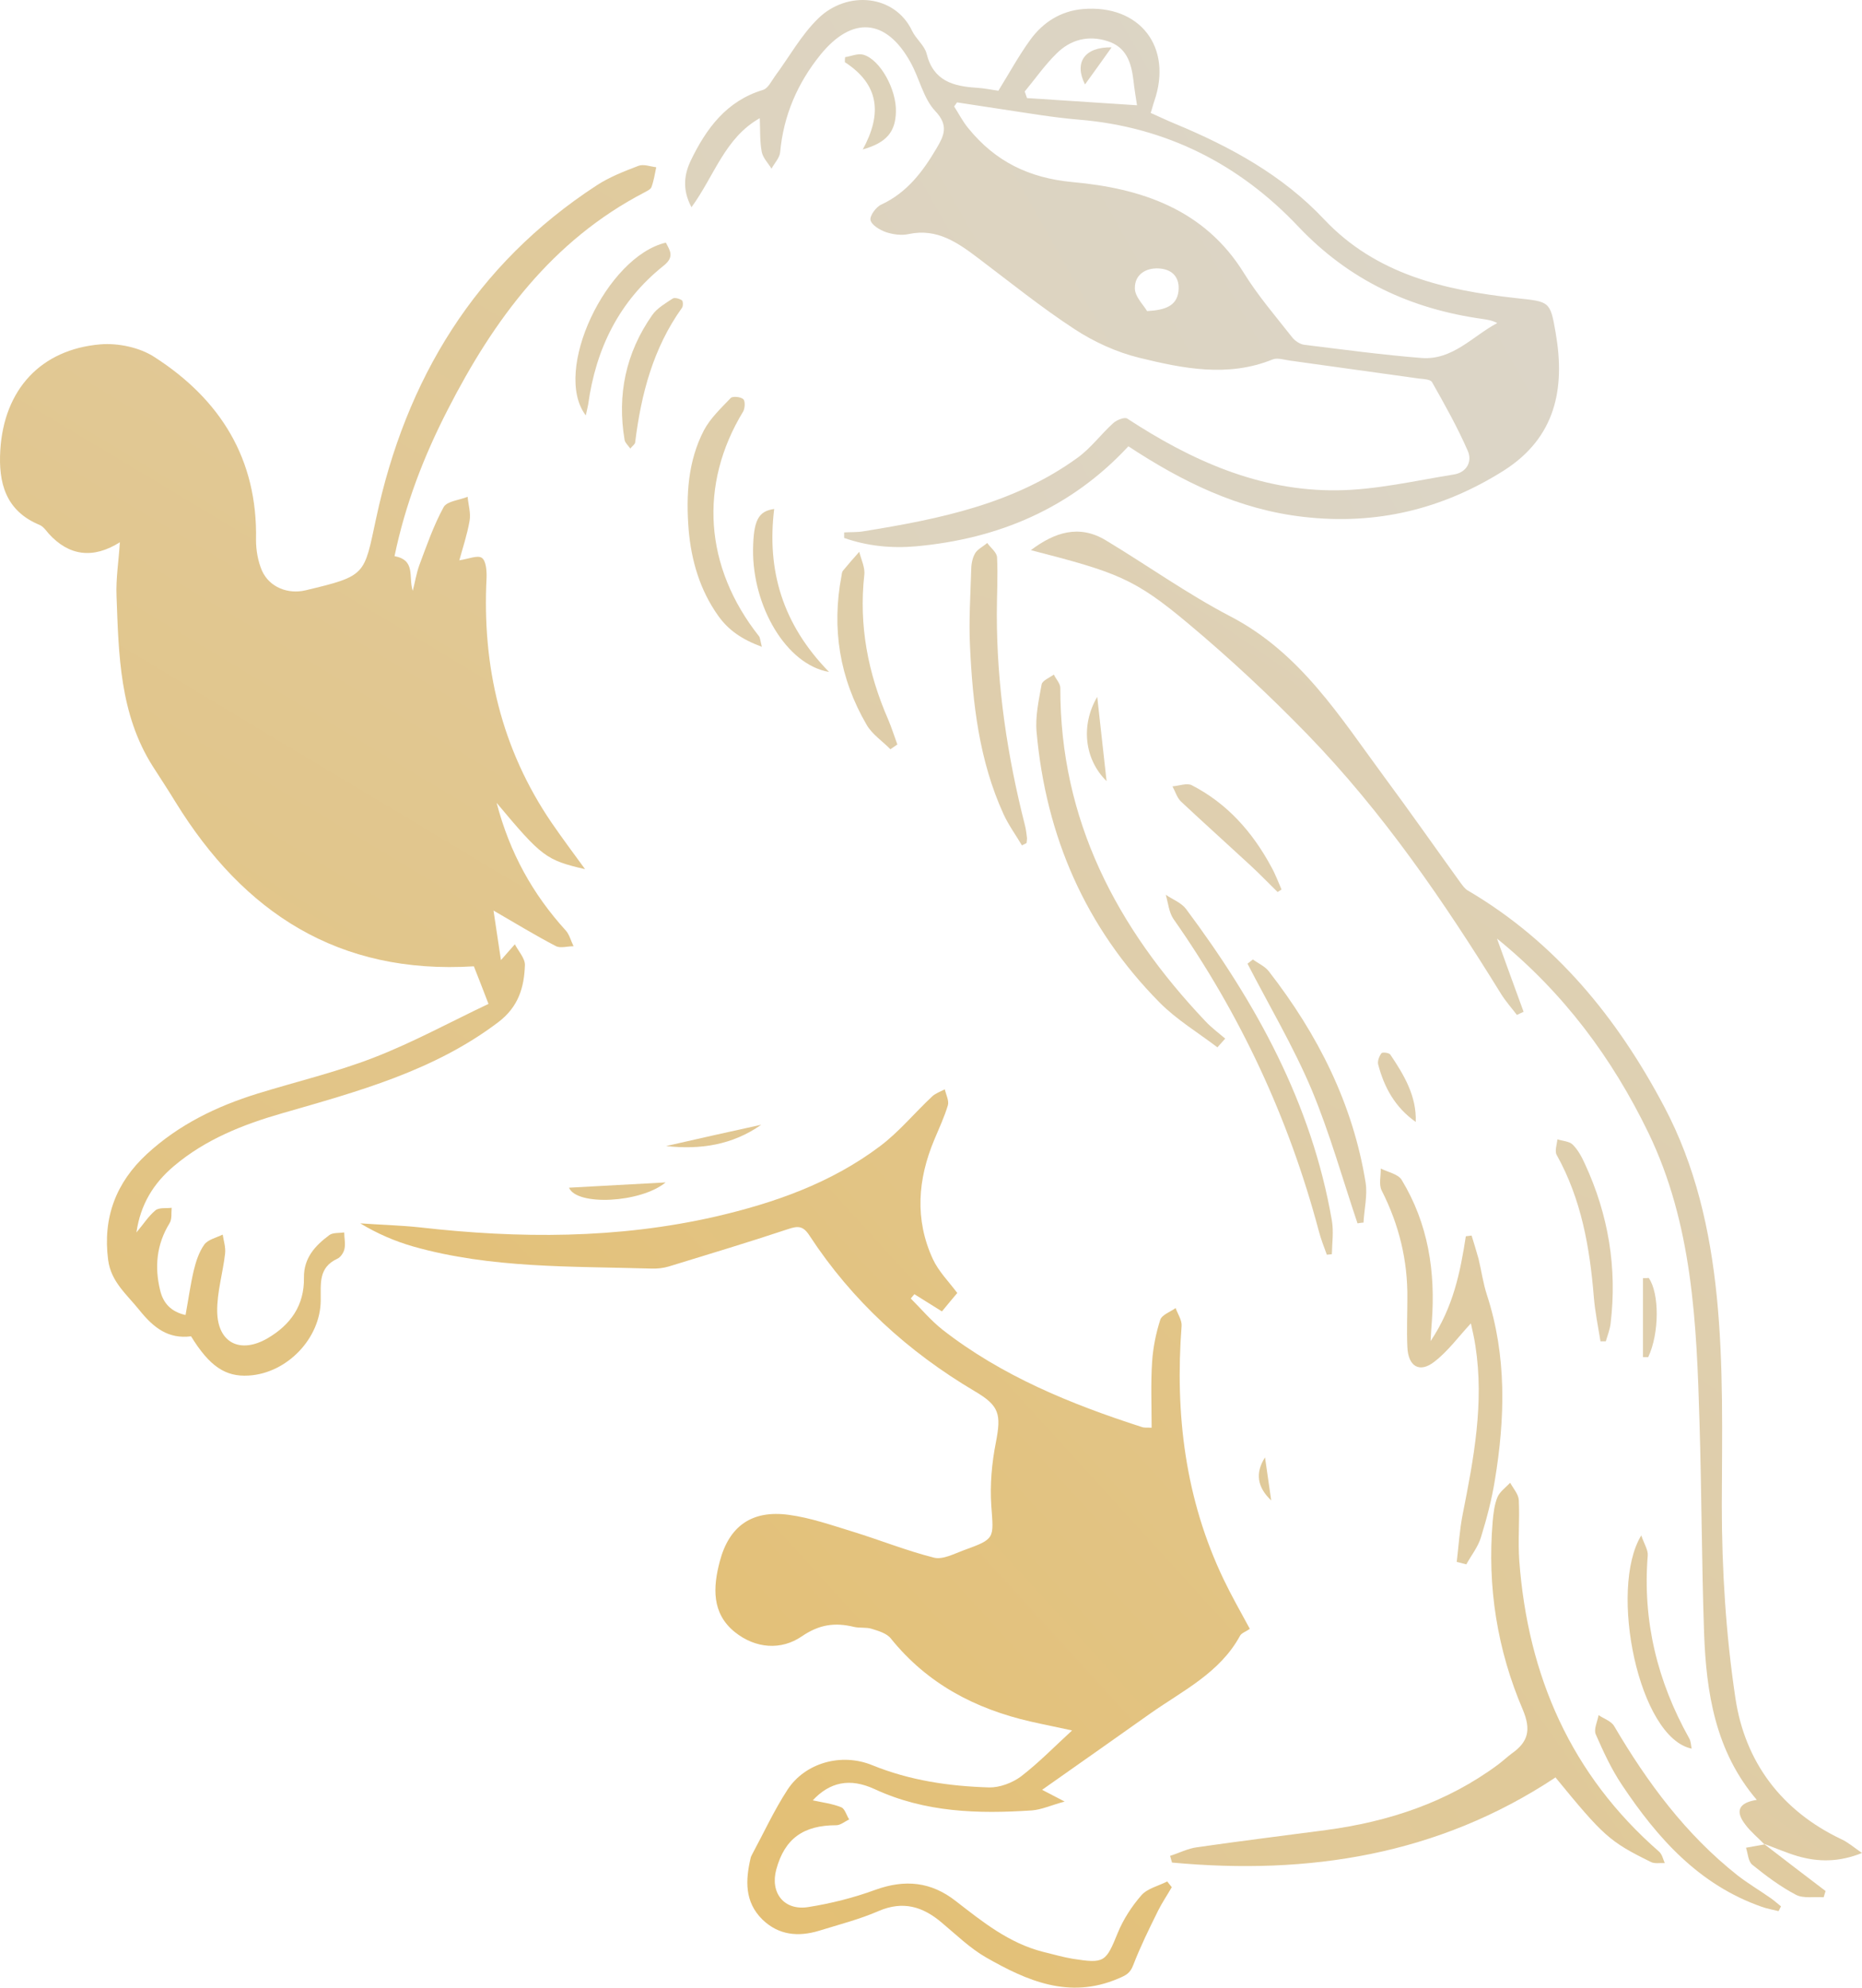
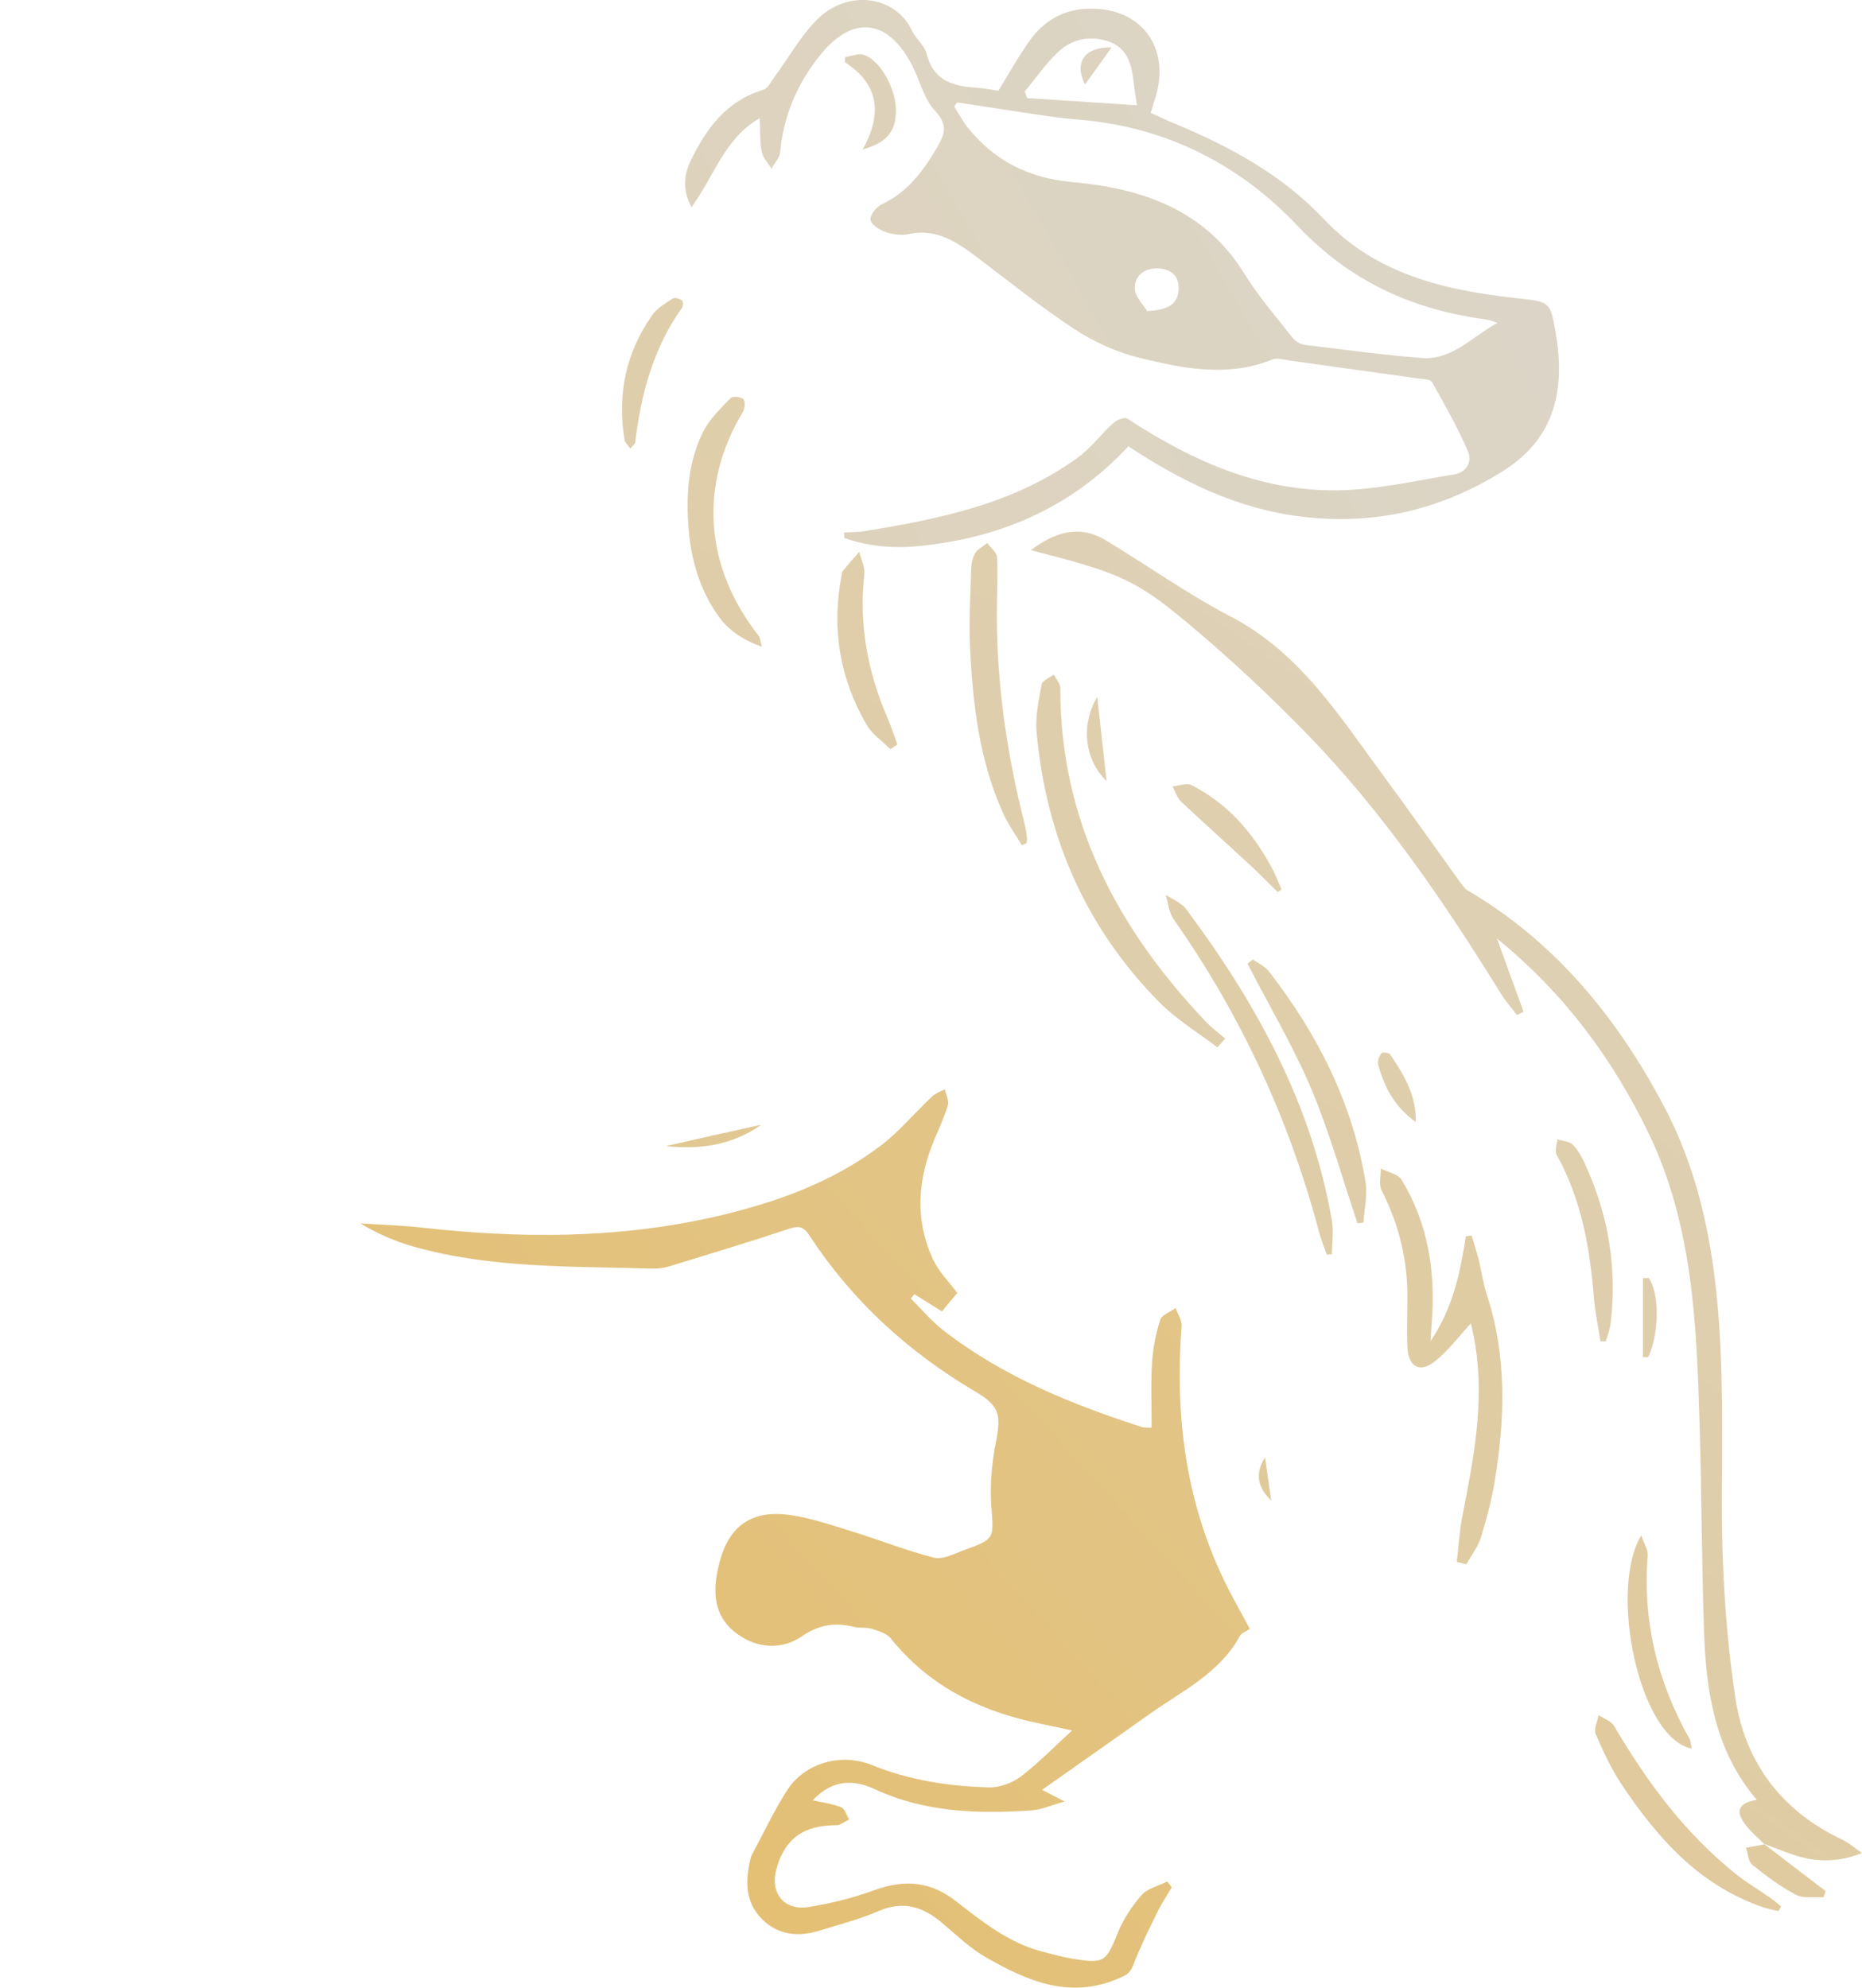
<svg xmlns="http://www.w3.org/2000/svg" width="89" height="95" viewBox="0 0 89 95" fill="none">
-   <path d="M21.974 26.775C22.386 26.718 22.822 26.523 23.028 26.661C23.234 26.798 23.268 27.29 23.257 27.61C23.039 31.854 23.956 35.788 26.373 39.334C26.877 40.066 27.415 40.787 27.965 41.542C26.098 41.107 25.903 40.958 23.738 38.373C24.368 40.775 25.468 42.743 27.049 44.481C27.221 44.676 27.289 44.973 27.415 45.225C27.129 45.225 26.797 45.328 26.579 45.225C25.571 44.699 24.597 44.104 23.589 43.52C23.692 44.241 23.83 45.099 23.944 45.888C24.174 45.625 24.391 45.385 24.609 45.133C24.781 45.465 25.101 45.808 25.09 46.128C25.055 47.192 24.781 48.13 23.807 48.862C20.725 51.195 17.094 52.168 13.486 53.209C11.618 53.746 9.82 54.455 8.308 55.736C7.334 56.56 6.715 57.566 6.521 58.905C6.853 58.516 7.093 58.127 7.426 57.852C7.597 57.704 7.941 57.761 8.205 57.727C8.182 57.978 8.227 58.276 8.101 58.47C7.483 59.477 7.38 60.552 7.655 61.673C7.804 62.302 8.193 62.702 8.869 62.851C9.006 62.107 9.098 61.421 9.258 60.735C9.362 60.3 9.51 59.843 9.762 59.488C9.934 59.248 10.335 59.156 10.645 59.008C10.69 59.305 10.793 59.614 10.759 59.911C10.656 60.838 10.37 61.753 10.381 62.679C10.404 64.189 11.481 64.715 12.775 63.972C13.898 63.32 14.551 62.382 14.528 61.066C14.517 60.117 15.066 59.534 15.742 59.031C15.914 58.905 16.212 58.939 16.453 58.905C16.453 59.168 16.521 59.442 16.464 59.694C16.43 59.865 16.281 60.094 16.12 60.163C15.204 60.586 15.341 61.375 15.33 62.153C15.318 63.983 13.703 65.642 11.882 65.745C10.771 65.813 10.014 65.299 9.132 63.869C8.044 64.006 7.345 63.468 6.658 62.611C6.051 61.856 5.306 61.261 5.169 60.22C4.905 58.196 5.547 56.514 7.025 55.153C8.537 53.758 10.347 52.877 12.306 52.27C14.15 51.699 16.052 51.252 17.85 50.555C19.717 49.834 21.493 48.862 23.349 47.981C23.051 47.215 22.845 46.666 22.65 46.185C16.177 46.586 11.653 43.623 8.399 38.35C8.044 37.767 7.666 37.195 7.3 36.623C5.719 34.13 5.673 31.293 5.57 28.491C5.535 27.656 5.673 26.821 5.73 25.917C4.447 26.729 3.29 26.569 2.328 25.505C2.202 25.357 2.076 25.174 1.904 25.094C0.254 24.419 -0.078 23.058 0.014 21.525C0.186 18.62 1.95 16.698 4.802 16.458C5.65 16.389 6.681 16.607 7.38 17.064C10.53 19.088 12.317 21.937 12.237 25.803C12.237 26.295 12.329 26.832 12.523 27.278C12.878 28.067 13.76 28.411 14.597 28.216C17.529 27.518 17.392 27.496 17.976 24.785C19.396 18.128 22.707 12.649 28.515 8.863C29.122 8.463 29.832 8.188 30.52 7.925C30.76 7.833 31.081 7.959 31.367 7.994C31.299 8.314 31.253 8.634 31.138 8.943C31.104 9.046 30.932 9.126 30.806 9.195C26.384 11.494 23.601 15.28 21.401 19.58C20.267 21.788 19.374 24.087 18.858 26.581C19.889 26.775 19.511 27.576 19.729 28.239C19.832 27.839 19.901 27.416 20.038 27.027C20.393 26.077 20.725 25.116 21.206 24.236C21.367 23.95 21.963 23.904 22.352 23.744C22.386 24.133 22.512 24.522 22.444 24.899C22.329 25.562 22.111 26.203 21.951 26.798L21.974 26.775Z" fill="url(#paint0_linear_109_1635)" />
  <path d="M59.731 77.858C59.548 77.984 59.342 78.052 59.273 78.178C58.311 79.951 56.547 80.797 55 81.884C53.282 83.096 51.575 84.309 49.811 85.544C50.12 85.704 50.384 85.841 50.888 86.105C50.223 86.288 49.776 86.493 49.33 86.528C46.752 86.699 44.221 86.631 41.803 85.51C40.612 84.961 39.661 85.178 38.848 86.047C39.318 86.15 39.787 86.207 40.211 86.379C40.383 86.448 40.463 86.768 40.589 86.962C40.383 87.054 40.177 87.237 39.971 87.237C38.401 87.237 37.508 87.877 37.107 89.342C36.797 90.463 37.473 91.332 38.63 91.149C39.719 90.977 40.807 90.703 41.838 90.325C43.258 89.811 44.507 89.936 45.687 90.863C46.97 91.858 48.23 92.876 49.857 93.288C50.326 93.402 50.796 93.539 51.266 93.619C52.801 93.86 52.858 93.779 53.431 92.373C53.694 91.732 54.095 91.115 54.553 90.588C54.84 90.257 55.367 90.142 55.791 89.925C55.859 90.016 55.94 90.108 56.008 90.199C55.791 90.577 55.55 90.931 55.355 91.32C54.931 92.178 54.508 93.036 54.164 93.928C54.015 94.317 53.82 94.409 53.442 94.569C51.105 95.564 49.089 94.672 47.142 93.562C46.363 93.116 45.698 92.464 45 91.881C44.106 91.126 43.167 90.84 42.01 91.332C41.093 91.732 40.108 91.984 39.146 92.281C38.161 92.579 37.221 92.499 36.442 91.744C35.583 90.897 35.629 89.868 35.881 88.793C35.892 88.735 35.927 88.69 35.95 88.632C36.511 87.591 37.004 86.516 37.645 85.533C38.481 84.263 40.2 83.76 41.689 84.366C43.487 85.098 45.366 85.373 47.279 85.43C47.783 85.441 48.39 85.212 48.803 84.904C49.651 84.252 50.407 83.474 51.243 82.707C50.578 82.559 49.925 82.433 49.273 82.284C46.615 81.678 44.324 80.477 42.583 78.315C42.388 78.064 41.987 77.949 41.655 77.846C41.391 77.766 41.082 77.823 40.807 77.755C39.902 77.537 39.157 77.64 38.321 78.212C37.336 78.887 36.11 78.796 35.125 78.006C34.002 77.103 34.083 75.845 34.403 74.632C34.85 72.928 35.95 72.162 37.703 72.402C38.733 72.539 39.742 72.894 40.75 73.202C42.056 73.603 43.327 74.117 44.645 74.449C45.068 74.552 45.595 74.266 46.065 74.094C47.577 73.546 47.497 73.546 47.382 71.967C47.314 70.972 47.405 69.931 47.6 68.947C47.864 67.586 47.772 67.186 46.581 66.488C43.396 64.601 40.727 62.165 38.699 59.065C38.39 58.584 38.149 58.584 37.668 58.745C35.778 59.374 33.876 59.946 31.975 60.529C31.711 60.609 31.413 60.643 31.127 60.632C27.324 60.517 23.486 60.632 19.763 59.58C18.881 59.328 18.033 58.962 17.22 58.47C18.171 58.539 19.133 58.562 20.084 58.664C24.815 59.202 29.523 59.214 34.186 58.15C37.004 57.498 39.719 56.548 42.056 54.787C42.972 54.101 43.717 53.186 44.564 52.396C44.725 52.248 44.965 52.168 45.16 52.065C45.217 52.316 45.366 52.602 45.309 52.82C45.137 53.392 44.885 53.929 44.656 54.478C43.865 56.365 43.717 58.287 44.587 60.174C44.862 60.769 45.355 61.261 45.756 61.798C45.538 62.05 45.309 62.336 45.023 62.679C44.679 62.462 44.198 62.165 43.705 61.856L43.533 62.062C44.037 62.565 44.496 63.114 45.045 63.549C47.886 65.768 51.174 67.106 54.576 68.204C54.702 68.25 54.851 68.227 55.046 68.238C55.046 67.163 55 66.122 55.069 65.081C55.115 64.406 55.252 63.72 55.458 63.08C55.539 62.839 55.94 62.702 56.192 62.519C56.295 62.805 56.501 63.102 56.478 63.377C56.157 67.586 56.65 71.658 58.494 75.501C58.861 76.268 59.285 77.011 59.731 77.835V77.858Z" fill="url(#paint1_linear_109_1635)" />
  <path d="M47.715 4.345C48.253 3.476 48.7 2.652 49.25 1.897C49.857 1.062 50.705 0.525 51.758 0.433C54.485 0.204 56.066 2.252 55.172 4.837C55.115 4.997 55.081 5.157 55 5.397C55.39 5.569 55.768 5.752 56.157 5.912C58.803 7.01 61.289 8.36 63.283 10.476C65.768 13.118 69.056 13.873 72.481 14.25C74.074 14.422 74.097 14.388 74.36 15.92C74.818 18.574 74.36 20.907 71.886 22.486C68.953 24.339 65.791 25.105 62.309 24.705C59.181 24.35 56.489 23.012 53.935 21.331C51.186 24.293 47.726 25.757 43.774 26.112C42.617 26.215 41.449 26.1 40.349 25.711C40.349 25.62 40.349 25.528 40.349 25.448C40.658 25.425 40.979 25.448 41.288 25.391C44.897 24.808 48.471 24.087 51.518 21.868C52.148 21.411 52.629 20.747 53.213 20.221C53.374 20.072 53.752 19.924 53.878 20.004C56.936 22.006 60.201 23.481 63.924 23.435C65.78 23.412 67.636 22.978 69.48 22.68C70.099 22.589 70.385 22.063 70.156 21.548C69.663 20.416 69.056 19.34 68.449 18.265C68.369 18.128 68.048 18.116 67.83 18.094C65.78 17.808 63.718 17.522 61.667 17.236C61.392 17.201 61.06 17.087 60.831 17.179C58.689 18.048 56.547 17.613 54.45 17.099C53.374 16.835 52.297 16.344 51.369 15.737C49.777 14.697 48.287 13.495 46.775 12.352C45.79 11.608 44.805 10.899 43.442 11.185C43.098 11.265 42.686 11.208 42.342 11.094C42.056 10.991 41.666 10.762 41.609 10.522C41.563 10.316 41.872 9.892 42.124 9.778C43.361 9.206 44.118 8.188 44.771 7.079C45.114 6.495 45.366 6.004 44.702 5.306C44.129 4.7 43.946 3.727 43.511 2.961C42.353 0.879 40.727 0.753 39.215 2.618C38.115 3.979 37.45 5.523 37.29 7.273C37.267 7.548 37.015 7.799 36.878 8.062C36.717 7.799 36.465 7.548 36.408 7.25C36.316 6.758 36.339 6.232 36.316 5.649C34.644 6.587 34.14 8.417 33.052 9.904C32.582 9.035 32.719 8.291 33.029 7.651C33.762 6.141 34.724 4.825 36.465 4.299C36.706 4.231 36.866 3.887 37.038 3.647C37.725 2.721 38.298 1.668 39.112 0.879C40.498 -0.47 42.777 -0.265 43.602 1.485C43.785 1.863 44.186 2.172 44.289 2.561C44.61 3.876 45.572 4.128 46.706 4.196C47.05 4.219 47.382 4.288 47.703 4.334L47.715 4.345ZM45.744 4.894C45.699 4.963 45.653 5.02 45.607 5.088C45.825 5.432 46.019 5.809 46.283 6.129C47.566 7.708 49.169 8.508 51.266 8.703C54.542 9 57.566 9.995 59.456 13.049C60.121 14.125 60.957 15.097 61.748 16.103C61.885 16.286 62.137 16.458 62.355 16.481C64.222 16.71 66.078 16.961 67.945 17.11C69.434 17.224 70.385 16.069 71.565 15.44C71.301 15.303 71.084 15.28 70.866 15.245C67.43 14.765 64.497 13.404 62.057 10.83C59.239 7.845 55.733 6.061 51.564 5.718C50.315 5.615 49.078 5.397 47.841 5.214C47.142 5.111 46.443 4.997 45.744 4.894ZM48.986 4.391C49.02 4.494 49.055 4.597 49.089 4.688C50.831 4.803 52.572 4.917 54.347 5.031C54.29 4.665 54.221 4.253 54.175 3.83C54.072 2.995 53.843 2.252 52.938 1.966C52.01 1.668 51.163 1.897 50.498 2.561C49.937 3.11 49.479 3.773 48.975 4.379L48.986 4.391ZM54.828 14.868C55.722 14.822 56.249 14.605 56.329 13.919C56.398 13.301 56.077 12.878 55.413 12.832C54.748 12.786 54.233 13.141 54.244 13.781C54.244 14.182 54.657 14.571 54.828 14.868Z" fill="url(#paint2_linear_109_1635)" />
  <path d="M84.349 88.163C84.04 87.843 83.685 87.557 83.421 87.203C82.929 86.562 83.1 86.162 83.971 86.025C81.989 83.703 81.554 80.9 81.451 78.029C81.336 74.678 81.336 71.326 81.233 67.975C81.096 63.251 80.901 58.516 78.793 54.147C77.063 50.578 74.749 47.455 71.553 44.859C72 46.105 72.412 47.226 72.825 48.359L72.504 48.508C72.252 48.176 71.977 47.867 71.76 47.524C69.033 43.109 66.112 38.831 62.481 35.09C60.682 33.238 58.781 31.465 56.799 29.806C54.233 27.656 53.408 27.358 49.273 26.295C50.395 25.448 51.575 25.048 52.858 25.826C54.851 27.027 56.753 28.388 58.815 29.463C62.16 31.202 64.05 34.267 66.169 37.138C67.406 38.808 68.598 40.512 69.812 42.194C69.915 42.331 70.018 42.48 70.156 42.56C74.36 45.03 77.315 48.668 79.549 52.9C81.038 55.714 81.737 58.779 82.058 61.959C82.39 65.276 82.31 68.593 82.299 71.921C82.299 75.01 82.493 78.121 82.951 81.175C83.41 84.217 85.151 86.551 88.026 87.912C88.324 88.049 88.588 88.278 89 88.564C87.889 89.01 86.904 88.998 85.918 88.713C85.38 88.552 84.853 88.324 84.326 88.129L84.349 88.152V88.163Z" fill="url(#paint3_linear_109_1635)" />
-   <path d="M74.337 84.961C68.735 88.667 62.549 89.627 56.02 89.021C55.985 88.918 55.962 88.804 55.928 88.701C56.364 88.564 56.776 88.346 57.223 88.289C59.273 87.992 61.335 87.74 63.397 87.466C66.376 87.065 69.159 86.15 71.599 84.343C71.828 84.171 72.034 83.977 72.264 83.805C73.043 83.256 73.192 82.684 72.791 81.724C71.565 78.864 71.084 75.844 71.347 72.722C71.382 72.333 71.427 71.921 71.576 71.555C71.691 71.292 71.966 71.098 72.183 70.869C72.332 71.143 72.584 71.418 72.596 71.704C72.642 72.665 72.55 73.637 72.619 74.598C73.031 80.1 75.082 84.823 79.309 88.507C79.446 88.632 79.492 88.861 79.572 89.044C79.343 89.033 79.08 89.09 78.896 88.987C76.926 88.015 76.651 87.763 74.337 84.938V84.961Z" fill="url(#paint4_linear_109_1635)" />
  <path d="M69.629 74.655C69.72 73.889 69.766 73.122 69.915 72.367C70.442 69.714 70.946 67.06 70.522 64.326C70.465 63.938 70.373 63.56 70.305 63.251C69.72 63.88 69.216 64.578 68.563 65.081C67.853 65.642 67.303 65.31 67.269 64.372C67.234 63.606 67.269 62.84 67.269 62.073C67.292 60.243 66.868 58.527 66.043 56.903C65.894 56.617 66.009 56.205 65.997 55.851C66.341 56.022 66.822 56.114 66.994 56.388C68.266 58.482 68.621 60.781 68.437 63.194C68.414 63.434 68.403 63.675 68.38 64.098C69.468 62.474 69.8 60.792 70.064 59.088C70.156 59.076 70.247 59.065 70.339 59.053C70.454 59.419 70.568 59.797 70.671 60.163C70.809 60.735 70.889 61.33 71.072 61.89C72.023 64.807 71.943 67.781 71.45 70.755C71.301 71.681 71.061 72.585 70.786 73.477C70.648 73.934 70.327 74.335 70.087 74.769C69.938 74.735 69.8 74.689 69.652 74.655H69.629Z" fill="url(#paint5_linear_109_1635)" />
  <path d="M58.196 50.063C57.268 49.354 56.237 48.736 55.424 47.913C51.884 44.332 49.994 39.974 49.547 34.987C49.479 34.244 49.651 33.466 49.788 32.711C49.822 32.528 50.166 32.391 50.372 32.242C50.475 32.46 50.681 32.666 50.681 32.883C50.67 39.197 53.373 44.332 57.612 48.805C57.898 49.114 58.242 49.365 58.563 49.64C58.437 49.777 58.311 49.926 58.185 50.063H58.196Z" fill="url(#paint6_linear_109_1635)" />
  <path d="M63.42 59.969C63.282 59.591 63.133 59.214 63.03 58.813C61.598 53.437 59.284 48.473 56.088 43.921C55.871 43.601 55.836 43.154 55.722 42.766C56.054 42.994 56.466 43.143 56.696 43.452C60.041 47.936 62.698 52.751 63.66 58.333C63.752 58.859 63.672 59.408 63.66 59.946L63.42 59.969Z" fill="url(#paint7_linear_109_1635)" />
  <path d="M48.849 40.409C48.551 39.906 48.207 39.437 47.966 38.911C46.798 36.349 46.489 33.615 46.363 30.858C46.305 29.669 46.386 28.468 46.42 27.278C46.42 27.004 46.466 26.695 46.603 26.455C46.718 26.249 46.993 26.123 47.187 25.951C47.348 26.18 47.646 26.398 47.657 26.638C47.703 27.541 47.646 28.456 47.646 29.36C47.646 32.791 48.15 36.154 48.997 39.471C49.043 39.666 49.066 39.86 49.089 40.055C49.089 40.135 49.078 40.215 49.066 40.295L48.86 40.398L48.849 40.409Z" fill="url(#paint8_linear_109_1635)" />
  <path d="M59.88 45.854C60.144 46.048 60.465 46.185 60.648 46.425C62.985 49.434 64.669 52.751 65.276 56.537C65.367 57.143 65.207 57.795 65.173 58.435C65.081 58.435 64.978 58.458 64.886 58.47C64.165 56.331 63.557 54.146 62.687 52.065C61.816 50.006 60.659 48.061 59.628 46.059C59.72 45.991 59.8 45.922 59.892 45.854H59.88Z" fill="url(#paint9_linear_109_1635)" />
  <path d="M36.419 30.916C35.457 30.561 34.816 30.115 34.335 29.44C33.453 28.205 33.04 26.787 32.914 25.3C32.788 23.664 32.88 22.04 33.647 20.564C33.957 19.981 34.472 19.501 34.93 19.02C35.022 18.929 35.4 18.963 35.526 19.077C35.629 19.169 35.606 19.512 35.526 19.661C33.395 23.161 33.659 27.096 36.282 30.413C36.328 30.47 36.328 30.561 36.419 30.939V30.916Z" fill="url(#paint10_linear_109_1635)" />
  <path d="M85.013 91.343C84.75 91.275 84.464 91.229 84.212 91.137C81.199 90.085 79.217 87.843 77.522 85.304C77.017 84.549 76.639 83.725 76.273 82.89C76.17 82.65 76.353 82.284 76.41 81.975C76.662 82.147 77.017 82.261 77.155 82.501C78.736 85.189 80.569 87.671 83.043 89.627C83.559 90.028 84.12 90.359 84.658 90.737C84.819 90.851 84.968 90.989 85.128 91.114L85.013 91.343Z" fill="url(#paint11_linear_109_1635)" />
  <path d="M42.559 35.811C42.181 35.422 41.689 35.102 41.425 34.645C40.131 32.425 39.742 30.035 40.223 27.518C40.234 27.439 40.245 27.335 40.291 27.278C40.543 26.97 40.807 26.672 41.07 26.375C41.162 26.741 41.357 27.13 41.311 27.484C41.047 29.886 41.483 32.162 42.445 34.37C42.617 34.77 42.743 35.182 42.892 35.582L42.559 35.811Z" fill="url(#paint12_linear_109_1635)" />
  <path d="M80.867 83.577C78.323 83.074 76.88 75.948 78.45 73.385C78.587 73.797 78.782 74.083 78.759 74.346C78.507 77.469 79.217 80.363 80.741 83.085C80.821 83.222 80.821 83.394 80.855 83.566L80.867 83.577Z" fill="url(#paint13_linear_109_1635)" />
-   <path d="M28 19.855C26.384 17.739 28.996 12.26 31.826 11.597C32.032 11.986 32.249 12.283 31.711 12.706C29.592 14.399 28.481 16.664 28.114 19.329C28.091 19.455 28.057 19.592 28 19.855Z" fill="url(#paint14_linear_109_1635)" />
  <path d="M76.502 64.12C76.388 63.411 76.239 62.702 76.181 61.981C75.987 59.614 75.586 57.315 74.406 55.199C74.303 55.016 74.417 54.707 74.44 54.455C74.692 54.535 75.013 54.547 75.173 54.707C75.425 54.958 75.609 55.301 75.758 55.633C76.88 58.058 77.304 60.609 76.983 63.262C76.949 63.548 76.834 63.834 76.754 64.109C76.674 64.109 76.594 64.109 76.514 64.109L76.502 64.12Z" fill="url(#paint15_linear_109_1635)" />
-   <path d="M39.627 32.117C37.576 31.762 35.961 28.971 35.995 26.249C36.018 24.888 36.236 24.43 37.004 24.327C36.648 27.255 37.393 29.829 39.627 32.117Z" fill="url(#paint16_linear_109_1635)" />
  <path d="M30.142 21.456C30.016 21.285 29.878 21.159 29.855 21.033C29.489 18.871 29.913 16.858 31.173 15.062C31.402 14.731 31.803 14.502 32.147 14.273C32.238 14.205 32.479 14.273 32.593 14.353C32.651 14.388 32.662 14.639 32.593 14.719C31.219 16.641 30.646 18.837 30.36 21.136C30.36 21.228 30.233 21.308 30.119 21.445L30.142 21.456Z" fill="url(#paint17_linear_109_1635)" />
  <path d="M61.072 42.639C60.636 42.216 60.224 41.782 59.777 41.37C58.677 40.352 57.555 39.345 56.455 38.316C56.26 38.133 56.18 37.836 56.042 37.584C56.352 37.561 56.73 37.412 56.959 37.527C58.654 38.396 59.869 39.769 60.762 41.427C60.957 41.77 61.094 42.148 61.255 42.514C61.186 42.559 61.129 42.594 61.06 42.639H61.072Z" fill="url(#paint18_linear_109_1635)" />
  <path d="M41.231 7.158C42.181 5.431 42.021 4.036 40.383 2.972C40.383 2.892 40.383 2.812 40.395 2.732C40.692 2.686 41.013 2.537 41.276 2.618C42.078 2.858 42.857 4.287 42.823 5.351C42.8 6.301 42.376 6.827 41.219 7.147L41.231 7.158Z" fill="url(#paint19_linear_109_1635)" />
  <path d="M84.315 88.129C85.3 88.884 86.274 89.639 87.259 90.382L87.167 90.68C86.721 90.645 86.205 90.748 85.85 90.565C85.105 90.176 84.418 89.662 83.754 89.124C83.559 88.964 83.547 88.586 83.456 88.312C83.754 88.255 84.051 88.209 84.349 88.152L84.315 88.129Z" fill="url(#paint20_linear_109_1635)" />
  <path d="M67.681 53.632C66.685 52.934 66.158 51.973 65.871 50.863C65.837 50.703 65.929 50.474 66.032 50.337C66.078 50.28 66.398 50.314 66.456 50.406C67.109 51.378 67.716 52.385 67.67 53.632H67.681Z" fill="url(#paint21_linear_109_1635)" />
-   <path d="M27.198 56.766C28.733 56.686 30.256 56.594 31.814 56.514C30.623 57.498 27.564 57.647 27.198 56.766Z" fill="url(#paint22_linear_109_1635)" />
  <path d="M52.892 37.333C51.838 36.303 51.644 34.667 52.446 33.306C52.583 34.587 52.732 35.857 52.892 37.333Z" fill="url(#paint23_linear_109_1635)" />
  <path d="M78.805 61.078C79.32 61.81 79.32 63.72 78.782 64.864C78.702 64.864 78.61 64.864 78.53 64.864C78.53 63.606 78.53 62.347 78.53 61.089C78.621 61.089 78.713 61.089 78.816 61.078H78.805Z" fill="url(#paint24_linear_109_1635)" />
  <path d="M36.385 53.758C35.022 54.718 33.487 54.959 31.837 54.776C33.349 54.432 34.861 54.089 36.385 53.758Z" fill="url(#paint25_linear_109_1635)" />
  <path d="M60.762 71.715C60.098 71.086 59.983 70.411 60.465 69.656C60.568 70.343 60.659 71.029 60.762 71.715Z" fill="url(#paint26_linear_109_1635)" />
  <path d="M53.133 2.263C52.652 2.938 52.285 3.453 51.861 4.036C51.334 2.995 51.827 2.24 53.133 2.263Z" fill="url(#paint27_linear_109_1635)" />
  <defs>
    <linearGradient id="paint0_linear_109_1635" x1="-51.835" y1="96.023" x2="111.209" y2="-175.498" gradientUnits="userSpaceOnUse">
      <stop stop-color="#E6B95D" />
      <stop offset="0.21" stop-color="#E2C485" />
      <stop offset="0.45" stop-color="#DFCEAB" />
      <stop offset="0.66" stop-color="#DCD5C6" />
      <stop offset="0.85" stop-color="#DBDAD7" />
      <stop offset="1" stop-color="#DBDCDD" />
    </linearGradient>
    <linearGradient id="paint1_linear_109_1635" x1="-9.569" y1="102.651" x2="238.29" y2="-123.359" gradientUnits="userSpaceOnUse">
      <stop stop-color="#E6B95D" />
      <stop offset="0.21" stop-color="#E2C485" />
      <stop offset="0.45" stop-color="#DFCEAB" />
      <stop offset="0.66" stop-color="#DCD5C6" />
      <stop offset="0.85" stop-color="#DBDAD7" />
      <stop offset="1" stop-color="#DBDCDD" />
    </linearGradient>
    <linearGradient id="paint2_linear_109_1635" x1="-91.318" y1="271.904" x2="258.832" y2="74.015" gradientUnits="userSpaceOnUse">
      <stop stop-color="#E6B95D" />
      <stop offset="0.21" stop-color="#E2C485" />
      <stop offset="0.45" stop-color="#DFCEAB" />
      <stop offset="0.66" stop-color="#DCD5C6" />
      <stop offset="0.85" stop-color="#DBDAD7" />
      <stop offset="1" stop-color="#DBDCDD" />
    </linearGradient>
    <linearGradient id="paint3_linear_109_1635" x1="-67.186" y1="119.559" x2="90.355" y2="-107.832" gradientUnits="userSpaceOnUse">
      <stop stop-color="#E6B95D" />
      <stop offset="0.21" stop-color="#E2C485" />
      <stop offset="0.45" stop-color="#DFCEAB" />
      <stop offset="0.66" stop-color="#DCD5C6" />
      <stop offset="0.85" stop-color="#DBDAD7" />
      <stop offset="1" stop-color="#DBDCDD" />
    </linearGradient>
    <linearGradient id="paint4_linear_109_1635" x1="-83.308" y1="256.82" x2="464.687" y2="-126.537" gradientUnits="userSpaceOnUse">
      <stop stop-color="#E6B95D" />
      <stop offset="0.21" stop-color="#E2C485" />
      <stop offset="0.45" stop-color="#DFCEAB" />
      <stop offset="0.66" stop-color="#DCD5C6" />
      <stop offset="0.85" stop-color="#DBDAD7" />
      <stop offset="1" stop-color="#DBDCDD" />
    </linearGradient>
    <linearGradient id="paint5_linear_109_1635" x1="-659.348" y1="266.218" x2="-313.383" y2="-745.256" gradientUnits="userSpaceOnUse">
      <stop stop-color="#E6B95D" />
      <stop offset="0.21" stop-color="#E2C485" />
      <stop offset="0.45" stop-color="#DFCEAB" />
      <stop offset="0.66" stop-color="#DCD5C6" />
      <stop offset="0.85" stop-color="#DBDAD7" />
      <stop offset="1" stop-color="#DBDCDD" />
    </linearGradient>
    <linearGradient id="paint6_linear_109_1635" x1="-449.155" y1="304.878" x2="62.796" y2="-607.181" gradientUnits="userSpaceOnUse">
      <stop stop-color="#E6B95D" />
      <stop offset="0.21" stop-color="#E2C485" />
      <stop offset="0.45" stop-color="#DFCEAB" />
      <stop offset="0.66" stop-color="#DCD5C6" />
      <stop offset="0.85" stop-color="#DBDAD7" />
      <stop offset="1" stop-color="#DBDCDD" />
    </linearGradient>
    <linearGradient id="paint7_linear_109_1635" x1="-490.862" y1="302.055" x2="14.268" y2="-680.836" gradientUnits="userSpaceOnUse">
      <stop stop-color="#E6B95D" />
      <stop offset="0.21" stop-color="#E2C485" />
      <stop offset="0.45" stop-color="#DFCEAB" />
      <stop offset="0.66" stop-color="#DCD5C6" />
      <stop offset="0.85" stop-color="#DBDAD7" />
      <stop offset="1" stop-color="#DBDCDD" />
    </linearGradient>
    <linearGradient id="paint8_linear_109_1635" x1="-1599.31" y1="369.628" x2="-1301.43" y2="-1046.1" gradientUnits="userSpaceOnUse">
      <stop stop-color="#E6B95D" />
      <stop offset="0.21" stop-color="#E2C485" />
      <stop offset="0.45" stop-color="#DFCEAB" />
      <stop offset="0.66" stop-color="#DCD5C6" />
      <stop offset="0.85" stop-color="#DBDAD7" />
      <stop offset="1" stop-color="#DBDCDD" />
    </linearGradient>
    <linearGradient id="paint9_linear_109_1635" x1="-724.306" y1="402.307" x2="-48.042" y2="-954.936" gradientUnits="userSpaceOnUse">
      <stop stop-color="#E6B95D" />
      <stop offset="0.21" stop-color="#E2C485" />
      <stop offset="0.45" stop-color="#DFCEAB" />
      <stop offset="0.66" stop-color="#DCD5C6" />
      <stop offset="0.85" stop-color="#DBDAD7" />
      <stop offset="1" stop-color="#DBDCDD" />
    </linearGradient>
    <linearGradient id="paint10_linear_109_1635" x1="-1150.62" y1="419.147" x2="-620.979" y2="-1192.31" gradientUnits="userSpaceOnUse">
      <stop stop-color="#E6B95D" />
      <stop offset="0.21" stop-color="#E2C485" />
      <stop offset="0.45" stop-color="#DFCEAB" />
      <stop offset="0.66" stop-color="#DCD5C6" />
      <stop offset="0.85" stop-color="#DBDAD7" />
      <stop offset="1" stop-color="#DBDCDD" />
    </linearGradient>
    <linearGradient id="paint11_linear_109_1635" x1="-368.336" y1="449.365" x2="771.117" y2="-635.17" gradientUnits="userSpaceOnUse">
      <stop stop-color="#E6B95D" />
      <stop offset="0.21" stop-color="#E2C485" />
      <stop offset="0.45" stop-color="#DFCEAB" />
      <stop offset="0.66" stop-color="#DCD5C6" />
      <stop offset="0.85" stop-color="#DBDAD7" />
      <stop offset="1" stop-color="#DBDCDD" />
    </linearGradient>
    <linearGradient id="paint12_linear_109_1635" x1="-1459.95" y1="520.255" x2="-775.094" y2="-1514.31" gradientUnits="userSpaceOnUse">
      <stop stop-color="#E6B95D" />
      <stop offset="0.21" stop-color="#E2C485" />
      <stop offset="0.45" stop-color="#DFCEAB" />
      <stop offset="0.66" stop-color="#DCD5C6" />
      <stop offset="0.85" stop-color="#DBDAD7" />
      <stop offset="1" stop-color="#DBDCDD" />
    </linearGradient>
    <linearGradient id="paint13_linear_109_1635" x1="-1244.76" y1="448.664" x2="-615.232" y2="-1438.66" gradientUnits="userSpaceOnUse">
      <stop stop-color="#E6B95D" />
      <stop offset="0.21" stop-color="#E2C485" />
      <stop offset="0.45" stop-color="#DFCEAB" />
      <stop offset="0.66" stop-color="#DCD5C6" />
      <stop offset="0.85" stop-color="#DBDAD7" />
      <stop offset="1" stop-color="#DBDCDD" />
    </linearGradient>
    <linearGradient id="paint14_linear_109_1635" x1="-942.104" y1="602.237" x2="208.008" y2="-1284.72" gradientUnits="userSpaceOnUse">
      <stop stop-color="#E6B95D" />
      <stop offset="0.21" stop-color="#E2C485" />
      <stop offset="0.45" stop-color="#DFCEAB" />
      <stop offset="0.66" stop-color="#DCD5C6" />
      <stop offset="0.85" stop-color="#DBDAD7" />
      <stop offset="1" stop-color="#DBDCDD" />
    </linearGradient>
    <linearGradient id="paint15_linear_109_1635" x1="-1667.93" y1="541.219" x2="-1039.02" y2="-1473.73" gradientUnits="userSpaceOnUse">
      <stop stop-color="#E6B95D" />
      <stop offset="0.21" stop-color="#E2C485" />
      <stop offset="0.45" stop-color="#DFCEAB" />
      <stop offset="0.66" stop-color="#DCD5C6" />
      <stop offset="0.85" stop-color="#DBDAD7" />
      <stop offset="1" stop-color="#DBDCDD" />
    </linearGradient>
    <linearGradient id="paint16_linear_109_1635" x1="-1132.95" y1="614.501" x2="-14.195" y2="-1551.78" gradientUnits="userSpaceOnUse">
      <stop stop-color="#E6B95D" />
      <stop offset="0.21" stop-color="#E2C485" />
      <stop offset="0.45" stop-color="#DFCEAB" />
      <stop offset="0.66" stop-color="#DCD5C6" />
      <stop offset="0.85" stop-color="#DBDAD7" />
      <stop offset="1" stop-color="#DBDCDD" />
    </linearGradient>
    <linearGradient id="paint17_linear_109_1635" x1="-1484.04" y1="679.049" x2="-379.286" y2="-1790.84" gradientUnits="userSpaceOnUse">
      <stop stop-color="#E6B95D" />
      <stop offset="0.21" stop-color="#E2C485" />
      <stop offset="0.45" stop-color="#DFCEAB" />
      <stop offset="0.66" stop-color="#DCD5C6" />
      <stop offset="0.85" stop-color="#DBDAD7" />
      <stop offset="1" stop-color="#DBDCDD" />
    </linearGradient>
    <linearGradient id="paint18_linear_109_1635" x1="-862.224" y1="987.8" x2="1197.51" y2="-851.618" gradientUnits="userSpaceOnUse">
      <stop stop-color="#E6B95D" />
      <stop offset="0.21" stop-color="#E2C485" />
      <stop offset="0.45" stop-color="#DFCEAB" />
      <stop offset="0.66" stop-color="#DCD5C6" />
      <stop offset="0.85" stop-color="#DBDAD7" />
      <stop offset="1" stop-color="#DBDCDD" />
    </linearGradient>
    <linearGradient id="paint19_linear_109_1635" x1="-2218.15" y1="1280.14" x2="-164.905" y2="-2186.23" gradientUnits="userSpaceOnUse">
      <stop stop-color="#E6B95D" />
      <stop offset="0.21" stop-color="#E2C485" />
      <stop offset="0.45" stop-color="#DFCEAB" />
      <stop offset="0.66" stop-color="#DCD5C6" />
      <stop offset="0.85" stop-color="#DBDAD7" />
      <stop offset="1" stop-color="#DBDCDD" />
    </linearGradient>
    <linearGradient id="paint20_linear_109_1635" x1="-944.419" y1="1561.32" x2="2768.38" y2="-686.817" gradientUnits="userSpaceOnUse">
      <stop stop-color="#E6B95D" />
      <stop offset="0.21" stop-color="#E2C485" />
      <stop offset="0.45" stop-color="#DFCEAB" />
      <stop offset="0.66" stop-color="#DCD5C6" />
      <stop offset="0.85" stop-color="#DBDAD7" />
      <stop offset="1" stop-color="#DBDCDD" />
    </linearGradient>
    <linearGradient id="paint21_linear_109_1635" x1="-2468.66" y1="1460.25" x2="382.837" y2="-3245.97" gradientUnits="userSpaceOnUse">
      <stop stop-color="#E6B95D" />
      <stop offset="0.21" stop-color="#E2C485" />
      <stop offset="0.45" stop-color="#DFCEAB" />
      <stop offset="0.66" stop-color="#DCD5C6" />
      <stop offset="0.85" stop-color="#DBDAD7" />
      <stop offset="1" stop-color="#DBDCDD" />
    </linearGradient>
    <linearGradient id="paint22_linear_109_1635" x1="-527.596" y1="3266.37" x2="3544.47" y2="2603" gradientUnits="userSpaceOnUse">
      <stop stop-color="#E6B95D" />
      <stop offset="0.21" stop-color="#E2C485" />
      <stop offset="0.45" stop-color="#DFCEAB" />
      <stop offset="0.66" stop-color="#DCD5C6" />
      <stop offset="0.85" stop-color="#DBDAD7" />
      <stop offset="1" stop-color="#DBDCDD" />
    </linearGradient>
    <linearGradient id="paint23_linear_109_1635" x1="-4890.44" y1="1235" x2="-3603.66" y2="-3741.06" gradientUnits="userSpaceOnUse">
      <stop stop-color="#E6B95D" />
      <stop offset="0.21" stop-color="#E2C485" />
      <stop offset="0.45" stop-color="#DFCEAB" />
      <stop offset="0.66" stop-color="#DCD5C6" />
      <stop offset="0.85" stop-color="#DBDAD7" />
      <stop offset="1" stop-color="#DBDCDD" />
    </linearGradient>
    <linearGradient id="paint24_linear_109_1635" x1="-7012.7" y1="1301.87" x2="-5963.66" y2="-4141.59" gradientUnits="userSpaceOnUse">
      <stop stop-color="#E6B95D" />
      <stop offset="0.21" stop-color="#E2C485" />
      <stop offset="0.45" stop-color="#DFCEAB" />
      <stop offset="0.66" stop-color="#DCD5C6" />
      <stop offset="0.85" stop-color="#DBDAD7" />
      <stop offset="1" stop-color="#DBDCDD" />
    </linearGradient>
    <linearGradient id="paint25_linear_109_1635" x1="-606.411" y1="2869.64" x2="3452.17" y2="2003.78" gradientUnits="userSpaceOnUse">
      <stop stop-color="#E6B95D" />
      <stop offset="0.21" stop-color="#E2C485" />
      <stop offset="0.45" stop-color="#DFCEAB" />
      <stop offset="0.66" stop-color="#DCD5C6" />
      <stop offset="0.85" stop-color="#DBDAD7" />
      <stop offset="1" stop-color="#DBDCDD" />
    </linearGradient>
    <linearGradient id="paint26_linear_109_1635" x1="-5762.63" y1="1767.53" x2="-2759.15" y2="-7656.98" gradientUnits="userSpaceOnUse">
      <stop stop-color="#E6B95D" />
      <stop offset="0.21" stop-color="#E2C485" />
      <stop offset="0.45" stop-color="#DFCEAB" />
      <stop offset="0.66" stop-color="#DCD5C6" />
      <stop offset="0.85" stop-color="#DBDAD7" />
      <stop offset="1" stop-color="#DBDCDD" />
    </linearGradient>
    <linearGradient id="paint27_linear_109_1635" x1="-16.081" y1="68.65" x2="96.339" y2="-39.691" gradientUnits="userSpaceOnUse">
      <stop stop-color="#E6B95D" />
      <stop offset="0.21" stop-color="#E2C485" />
      <stop offset="0.45" stop-color="#DFCEAB" />
      <stop offset="0.66" stop-color="#DCD5C6" />
      <stop offset="0.85" stop-color="#DBDAD7" />
      <stop offset="1" stop-color="#DBDCDD" />
    </linearGradient>
  </defs>
</svg>